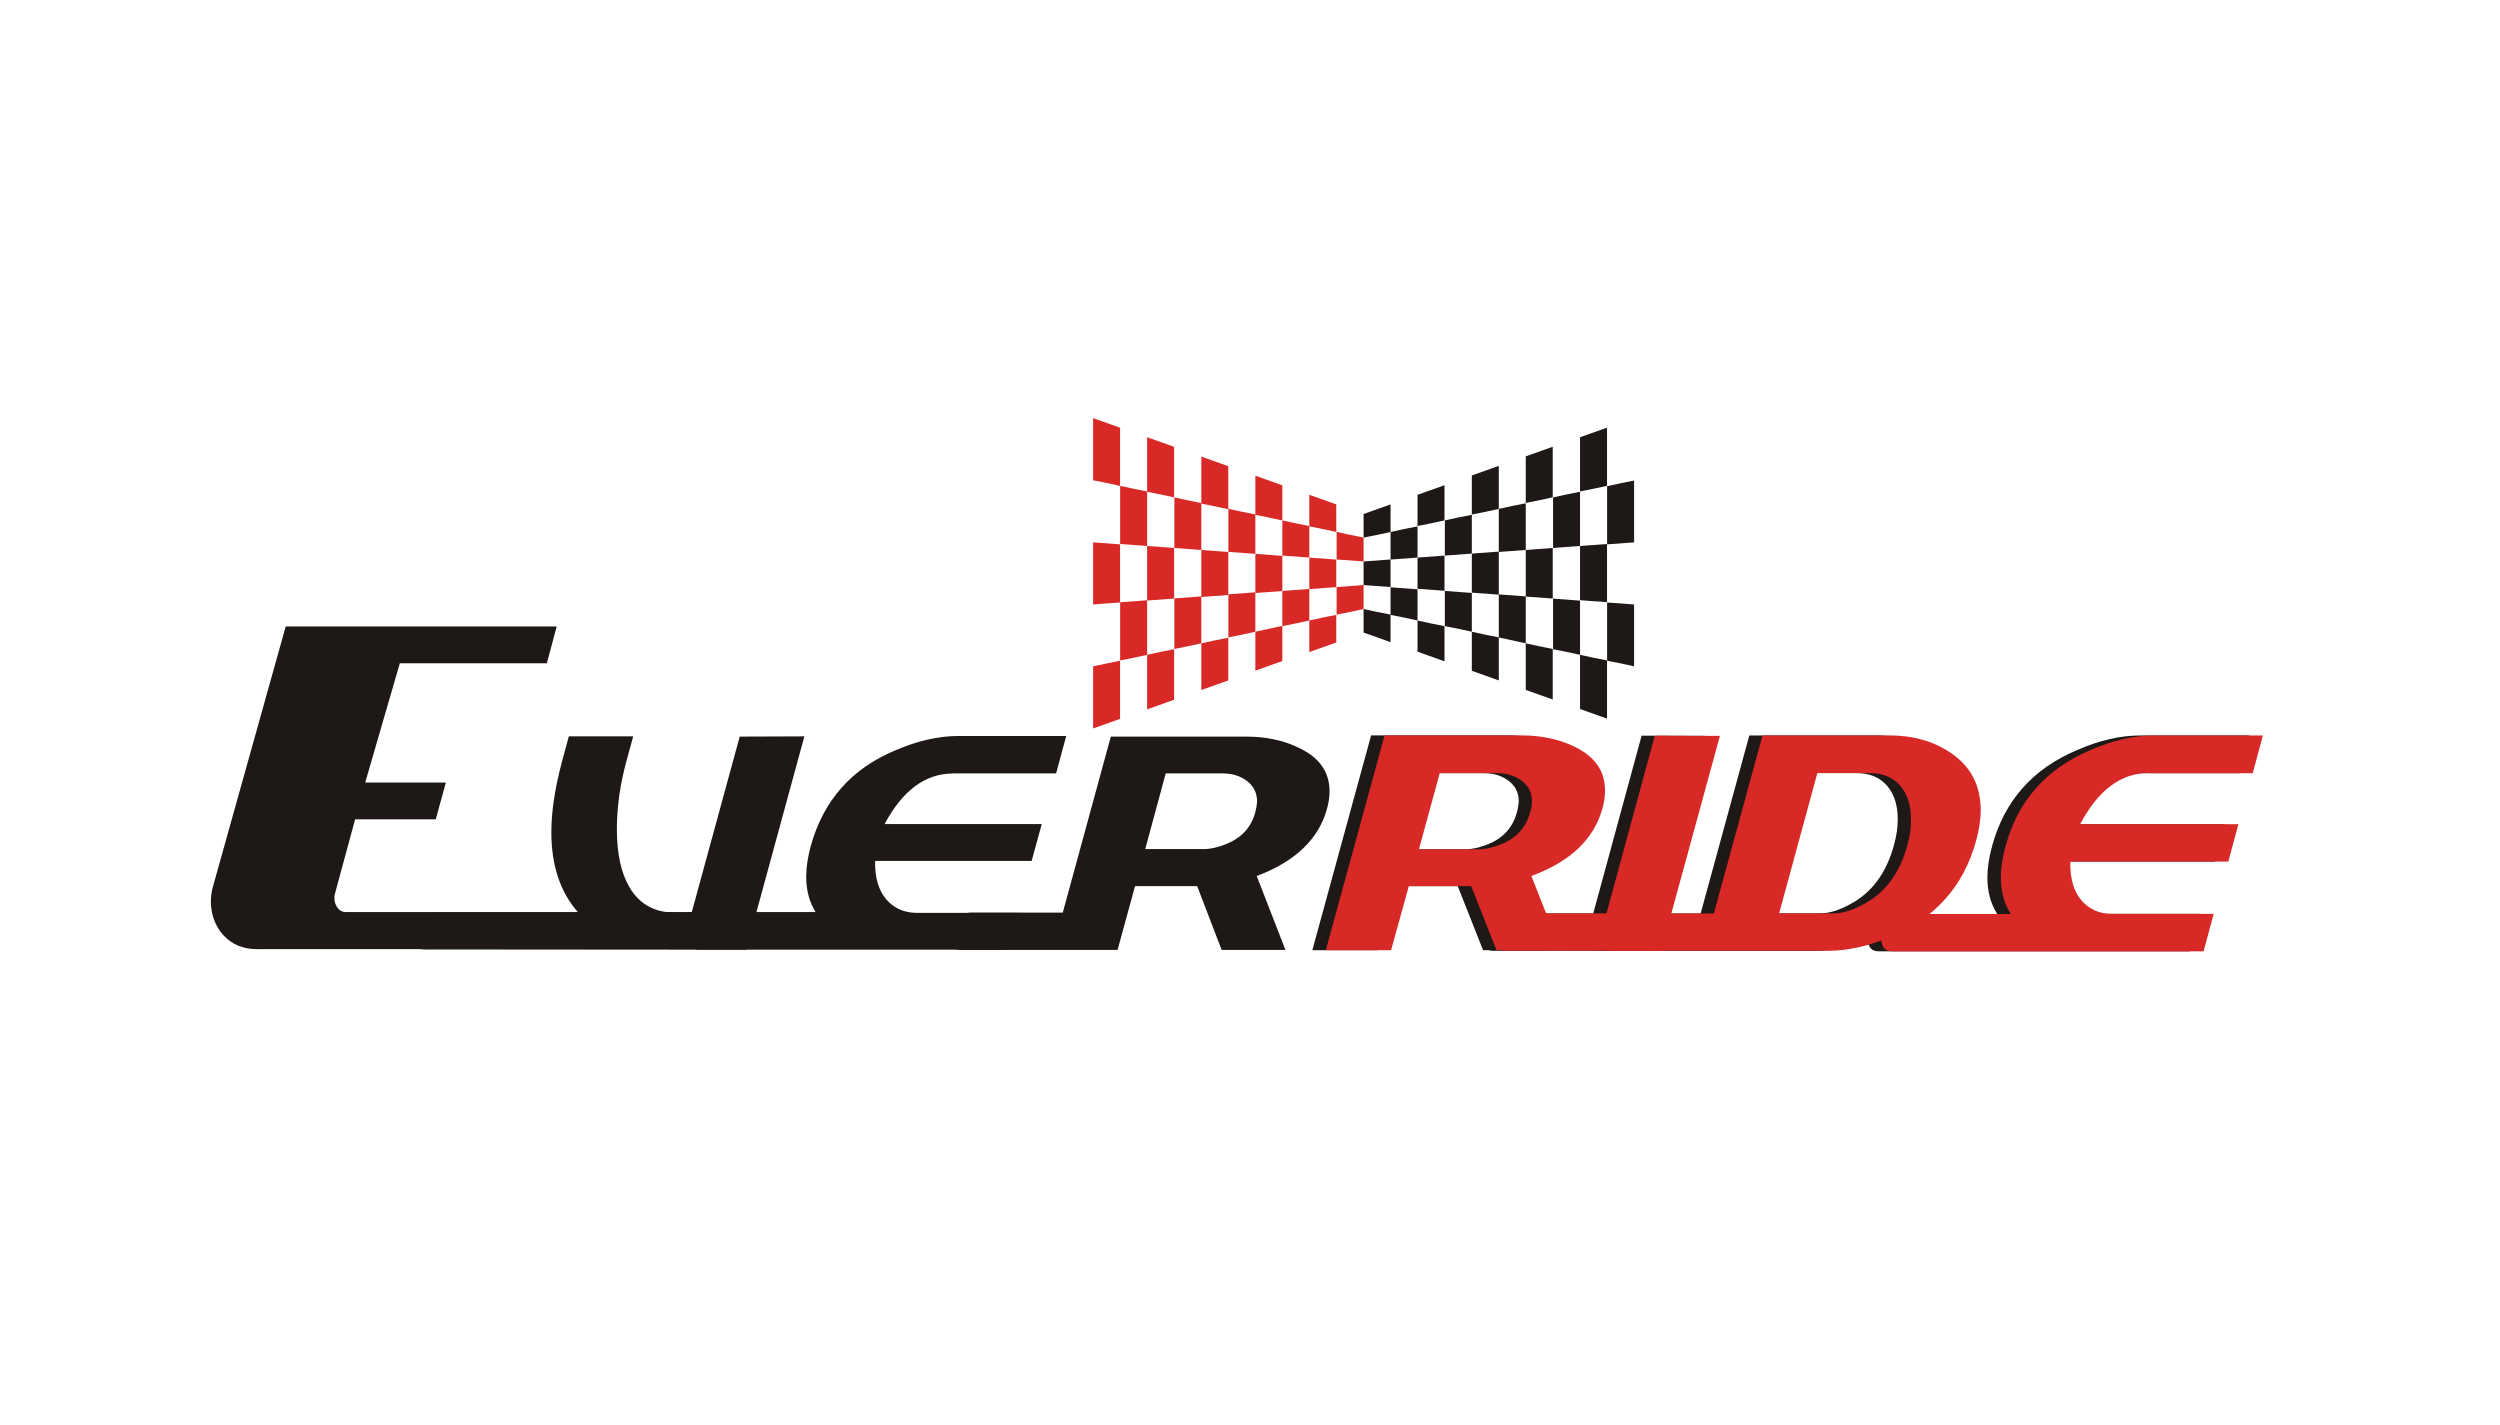
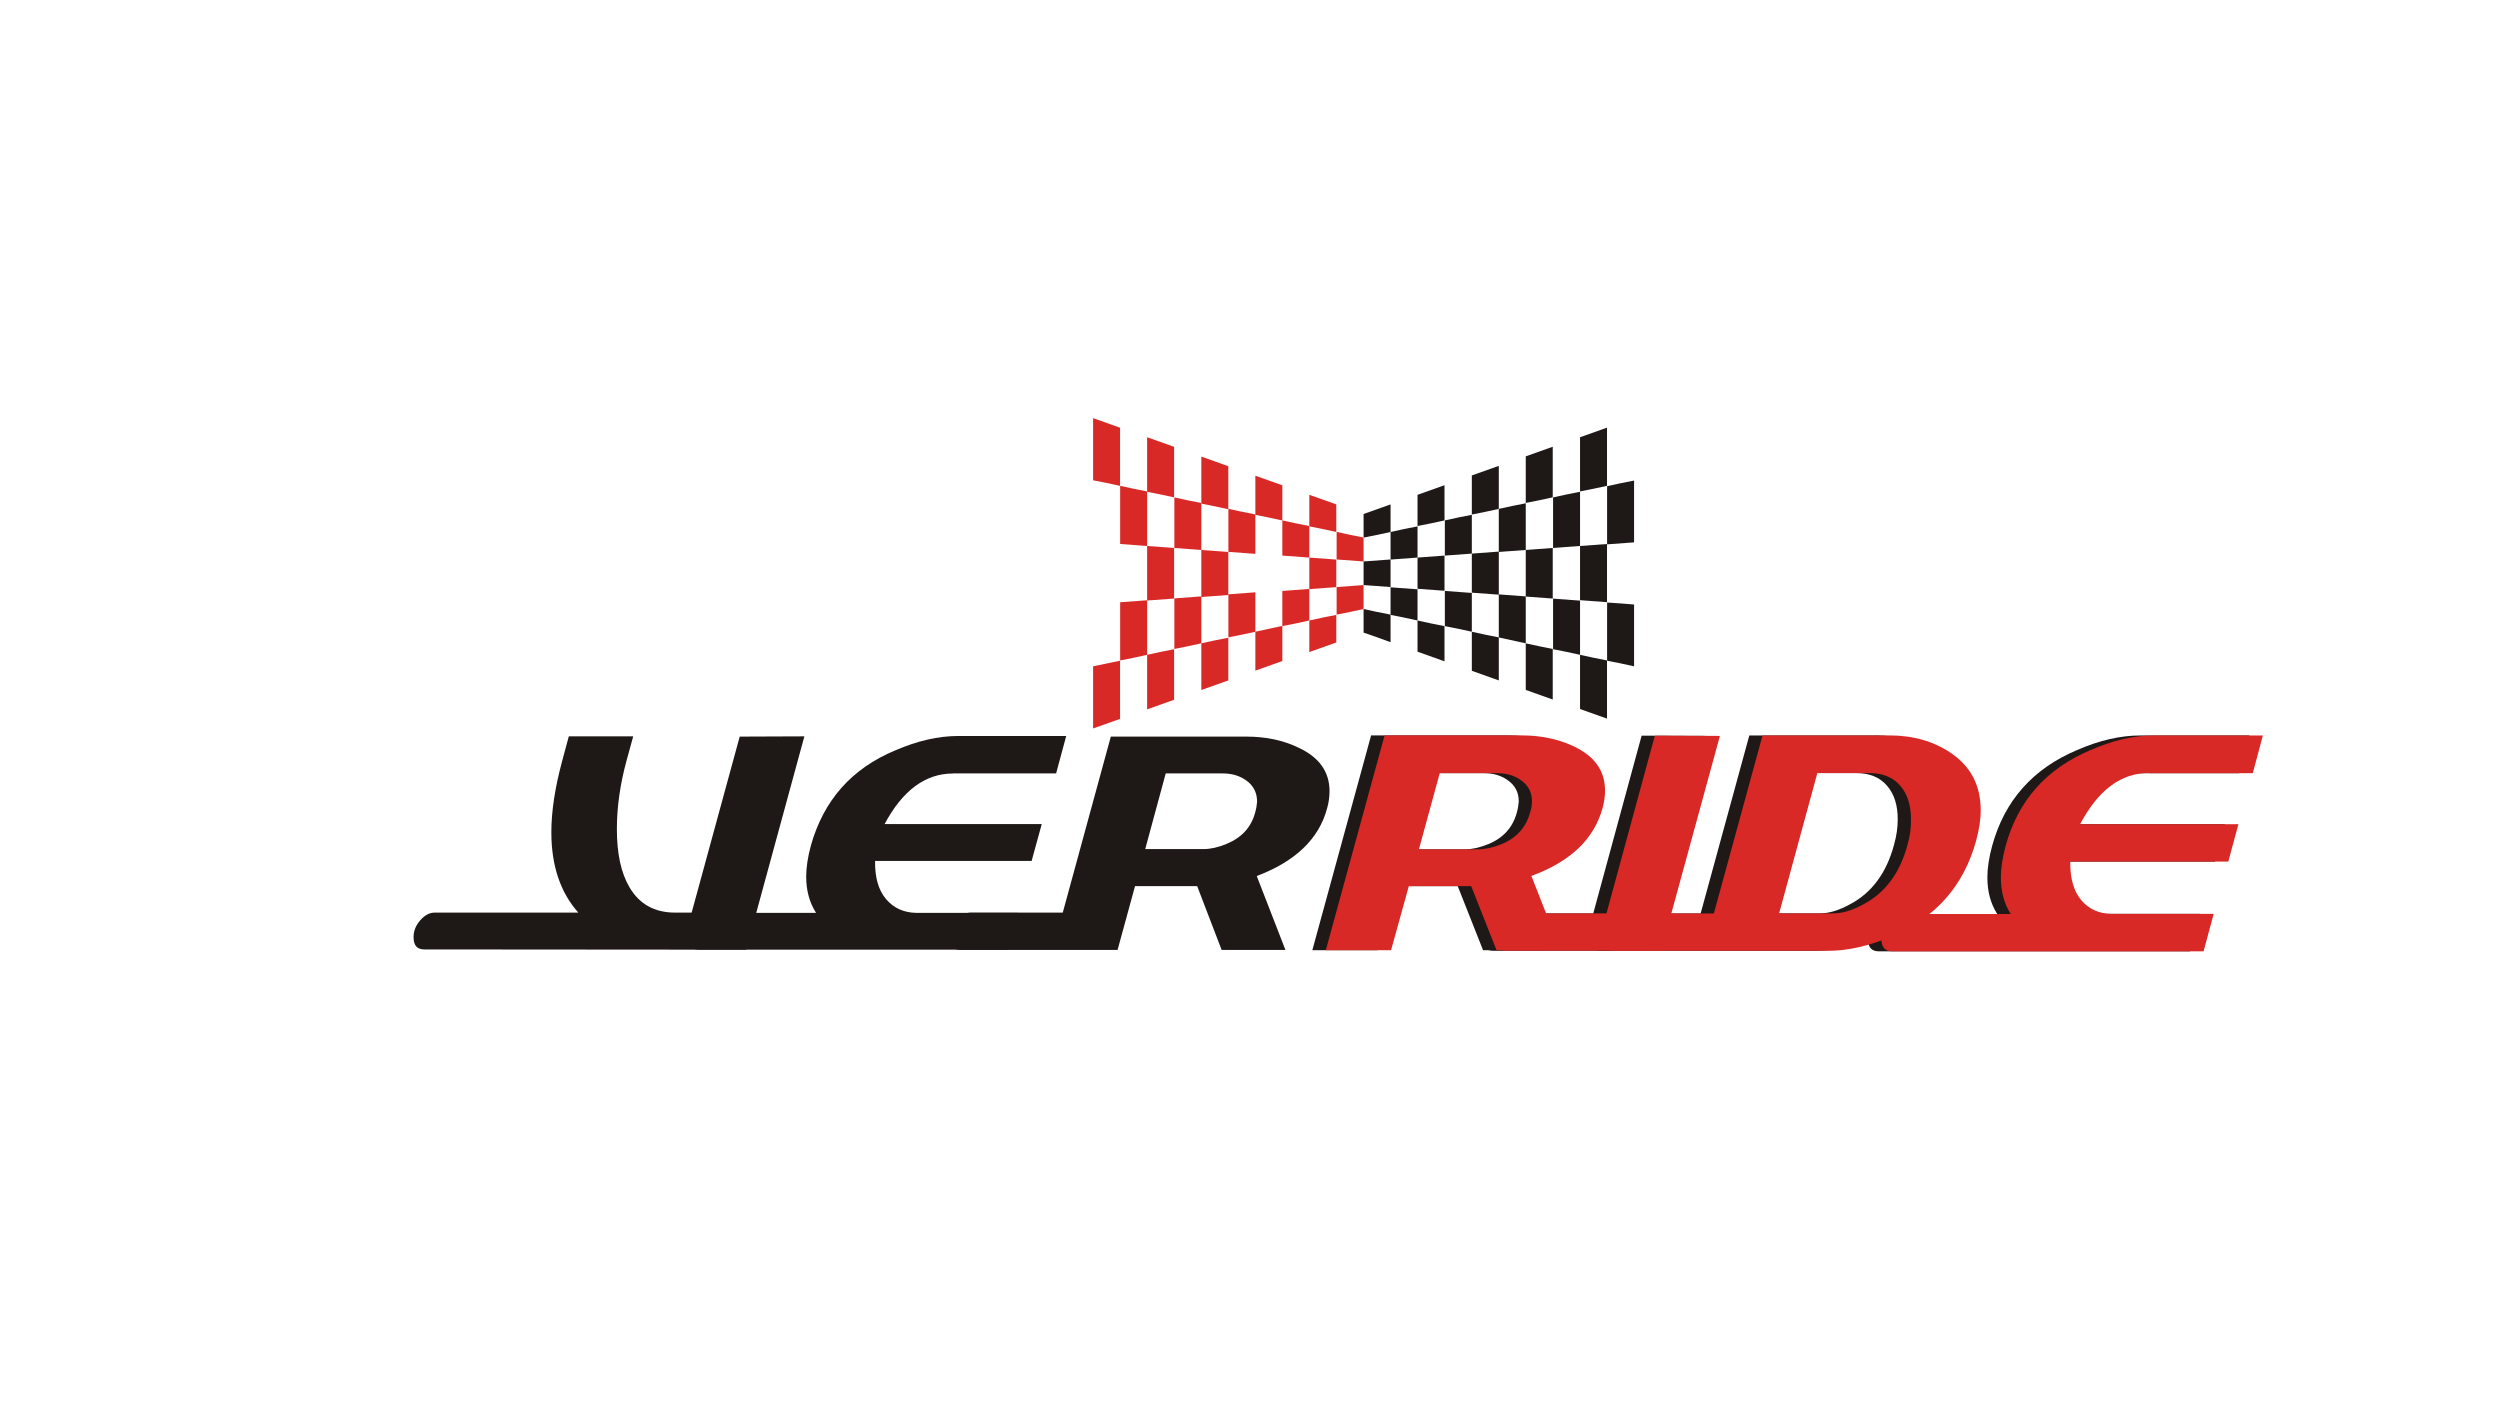
<svg xmlns="http://www.w3.org/2000/svg" id="Layer_1" data-name="Layer 1" viewBox="0 0 289.2 164.89">
  <defs>
    <style>
      .cls-1, .cls-2, .cls-3, .cls-4, .cls-5 {
        stroke-width: 0px;
      }

      .cls-1, .cls-5 {
        fill: #d82927;
      }

      .cls-2 {
        fill: none;
      }

      .cls-3, .cls-4 {
        fill: #1e1917;
      }

      .cls-3, .cls-5 {
        fill-rule: evenodd;
      }
    </style>
  </defs>
  <rect class="cls-2" width="289.2" height="164.89" />
  <g>
    <path class="cls-3" d="M189.03,62.74c-1.04.07-2.08.16-3.12.23v-6.73c1.04-.23,2.08-.46,3.12-.65v7.15" />
    <path class="cls-3" d="M189.03,77.08c-1.04-.23-2.08-.46-3.12-.65v-6.73c1.04.07,2.08.13,3.12.23v7.15" />
    <path class="cls-3" d="M182.78,50.58c1.04-.36,2.08-.75,3.12-1.11v6.73c-1.04.23-2.08.46-3.12.65v-6.28" />
-     <path class="cls-3" d="M182.78,63.16c1.04-.07,2.08-.16,3.12-.23v6.73c-1.04-.07-2.08-.16-3.12-.23v-6.28" />
+     <path class="cls-3" d="M182.78,63.16c1.04-.07,2.08-.16,3.12-.23v6.73c-1.04-.07-2.08-.16-3.12-.23" />
    <path class="cls-3" d="M182.78,75.75c1.04.23,2.08.46,3.12.65v6.73c-1.04-.36-2.08-.75-3.12-1.11v-6.28" />
    <path class="cls-3" d="M182.78,63.16c-1.04.07-2.08.16-3.12.23v-5.85c1.04-.23,2.08-.46,3.12-.65v6.28" />
    <path class="cls-3" d="M182.78,75.75c-1.04-.23-2.08-.46-3.12-.65v-5.85c1.04.07,2.08.16,3.12.23v6.28" />
    <path class="cls-3" d="M176.5,52.79c1.04-.36,2.08-.75,3.12-1.11v5.85c-1.04.23-2.08.46-3.12.65v-5.4" />
    <path class="cls-3" d="M176.5,63.62c1.04-.07,2.08-.16,3.12-.23v5.85c-1.04-.07-2.08-.16-3.12-.23v-5.4" />
    <path class="cls-3" d="M176.5,74.42c1.04.23,2.08.46,3.12.65v5.85c-1.04-.36-2.08-.75-3.12-1.11v-5.4" />
    <path class="cls-3" d="M176.5,63.62c-1.04.07-2.08.16-3.12.23v-4.98c1.04-.23,2.08-.46,3.12-.65v5.4" />
    <path class="cls-3" d="M176.5,74.42c-1.04-.23-2.08-.46-3.12-.68v-4.98c1.04.07,2.08.16,3.12.23v5.43" />
    <path class="cls-3" d="M170.26,55c1.04-.36,2.08-.75,3.12-1.11v4.98c-1.04.23-2.08.46-3.12.65v-4.52" />
    <path class="cls-3" d="M170.26,64.04c1.04-.07,2.08-.16,3.12-.23v4.98c-1.04-.07-2.08-.16-3.12-.23v-4.52" />
    <path class="cls-3" d="M170.26,73.08c1.04.23,2.08.46,3.12.65v4.98c-1.04-.36-2.08-.75-3.12-1.11v-4.52" />
    <path class="cls-3" d="M170.26,64.04c-1.04.07-2.08.16-3.12.23v-4.07c1.04-.23,2.08-.46,3.12-.65v4.49" />
    <path class="cls-3" d="M170.26,73.08c-1.04-.23-2.08-.46-3.12-.65v-4.07c1.04.07,2.08.16,3.12.23v4.49" />
    <path class="cls-3" d="M163.98,57.24c1.04-.36,2.08-.75,3.12-1.11v4.07c-1.04.23-2.08.46-3.12.65v-3.61" />
    <path class="cls-3" d="M163.98,64.5c1.04-.07,2.08-.16,3.12-.23v4.07c-1.04-.07-2.08-.16-3.12-.23v-3.61" />
    <path class="cls-3" d="M163.98,71.78c1.04.23,2.08.46,3.12.65v4.07c-1.04-.36-2.08-.75-3.12-1.11v-3.61" />
    <path class="cls-3" d="M163.98,64.5c-1.04.07-2.08.16-3.12.23v-3.19c1.04-.23,2.08-.46,3.12-.65v3.61" />
    <path class="cls-3" d="M163.98,71.78c-1.04-.23-2.08-.46-3.12-.65v-3.19c1.04.07,2.08.16,3.12.23v3.61" />
    <path class="cls-3" d="M157.74,59.46c1.04-.36,2.08-.75,3.12-1.11v3.19c-1.04.23-2.08.46-3.12.65v-2.73" />
    <path class="cls-3" d="M157.74,64.95c1.04-.07,2.08-.16,3.12-.23v3.19c-1.04-.07-2.08-.16-3.12-.23v-2.73" />
    <path class="cls-3" d="M157.74,70.45c1.04.23,2.08.46,3.12.65v3.19c-1.04-.39-2.08-.75-3.12-1.11v-2.73" />
    <path class="cls-5" d="M157.74,64.95c-1.04-.07-2.08-.16-3.12-.23v-3.19c1.04.23,2.08.46,3.12.65v2.76" />
    <path class="cls-5" d="M157.74,70.45c-1.04.23-2.08.46-3.12.65v-3.19c1.04-.07,2.08-.16,3.12-.23v2.76" />
    <path class="cls-5" d="M151.46,57.24c1.04.36,2.08.75,3.12,1.11v3.19c-1.04-.23-2.08-.46-3.12-.65v-3.64" />
    <path class="cls-5" d="M151.46,64.5c1.04.07,2.08.16,3.12.23v3.19c-1.04.07-2.08.16-3.12.23v-3.64" />
    <path class="cls-5" d="M151.46,71.78c1.04-.23,2.08-.46,3.12-.65v3.19c-1.04.36-2.08.75-3.12,1.11v-3.64" />
    <path class="cls-5" d="M151.46,64.5c-1.04-.07-2.08-.16-3.12-.23v-4.07c1.04.23,2.08.46,3.12.65v3.64" />
    <path class="cls-5" d="M151.46,71.78c-1.04.23-2.08.46-3.12.65v-4.07c1.04-.07,2.08-.16,3.12-.23v3.64" />
    <path class="cls-5" d="M145.22,55.03c1.04.36,2.08.75,3.12,1.11v4.07c-1.04-.23-2.08-.46-3.12-.65v-4.52" />
-     <path class="cls-5" d="M145.22,64.07c1.04.07,2.08.16,3.12.23v4.07c-1.04.07-2.08.16-3.12.23v-4.52" />
    <path class="cls-5" d="M145.22,73.08c1.04-.23,2.08-.46,3.12-.68v4.07c-1.04.36-2.08.75-3.12,1.11v-4.49" />
    <path class="cls-5" d="M145.22,64.07c-1.04-.07-2.08-.16-3.12-.23v-4.98c1.04.23,2.08.46,3.12.65v4.55" />
    <path class="cls-5" d="M145.22,73.08c-1.04.23-2.08.46-3.12.65v-4.98c1.04-.07,2.08-.16,3.12-.23v4.55" />
    <path class="cls-5" d="M138.97,52.82c1.04.36,2.08.75,3.12,1.11v4.98c-1.04-.23-2.08-.46-3.12-.65v-5.43" />
    <path class="cls-5" d="M138.97,63.62c1.04.07,2.08.16,3.12.23v4.98c-1.04.07-2.08.16-3.12.23v-5.43" />
    <path class="cls-5" d="M138.97,74.42c1.04-.23,2.08-.46,3.12-.65v4.94c-1.04.36-2.08.75-3.12,1.11v-5.4" />
    <path class="cls-5" d="M138.97,63.62c-1.04-.07-2.08-.16-3.12-.23v-5.85c1.04.23,2.08.46,3.12.65v5.43" />
    <path class="cls-5" d="M138.97,74.42c-1.04.23-2.08.46-3.12.65v-5.85c1.04-.07,2.08-.16,3.12-.23v5.43" />
    <path class="cls-5" d="M132.7,50.58c1.04.36,2.08.75,3.12,1.11v5.85c-1.04-.23-2.08-.46-3.12-.65,0-2.11,0-4.2,0-6.31" />
    <path class="cls-5" d="M132.7,63.16c1.04.07,2.08.16,3.12.23v5.85c-1.04.07-2.08.16-3.12.23,0-2.11,0-4.2,0-6.31" />
    <path class="cls-5" d="M132.7,75.75c1.04-.23,2.08-.46,3.12-.65v5.85c-1.04.36-2.08.75-3.12,1.11,0-2.11,0-4.2,0-6.31" />
    <path class="cls-5" d="M132.7,63.16c-1.04-.07-2.08-.16-3.12-.23v-6.73c1.04.23,2.08.46,3.12.65v6.31" />
    <path class="cls-5" d="M132.7,75.75c-1.04.23-2.08.46-3.12.65v-6.73c1.04-.07,2.08-.16,3.12-.23v6.31" />
    <path class="cls-5" d="M126.45,48.37c1.04.36,2.08.75,3.12,1.11v6.73c-1.04-.23-2.08-.46-3.12-.65v-7.19" />
-     <path class="cls-5" d="M126.45,62.74c1.04.07,2.08.16,3.12.23v6.73c-1.04.07-2.08.13-3.12.23v-7.19" />
    <path class="cls-5" d="M126.45,77.08c1.04-.23,2.08-.42,3.12-.65v6.73c-1.04.36-2.08.75-3.12,1.11v-7.19" />
    <path class="cls-4" d="M175.46,94.02c-.46,1.69-1.56,2.93-3.32,3.64-.98.39-1.85.59-2.67.59h-6.86l2.41-8.81h6.67c1.04,0,1.92.26,2.67.78.88.59,1.33,1.4,1.33,2.5-.03.39-.1.85-.23,1.3M183.82,93.5c.2-.72.29-1.4.29-2.05,0-2.28-1.2-3.97-3.61-5.11-1.79-.85-3.81-1.27-6.08-1.27h-15.81l-6.8,24.85h7.55l2.05-7.41h7.22l2.93,7.41h7.41l-3.38-8.59c4.55-1.66,7.28-4.26,8.23-7.84Z" />
    <path class="cls-4" d="M189.9,85.11l-5.59,20.55h-10.37c-.55,0-1.11.29-1.66.88-.52.59-.81,1.24-.81,1.98,0,.98.42,1.46,1.24,1.46h17.92l6.8-24.85-7.51-.03h0Z" />
    <path class="cls-4" d="M219.11,97.7c-.88,3.28-2.57,5.56-5.07,6.89-1.3.72-2.47,1.07-3.51,1.07h-6.28l4.42-16.23h6.08c1.53,0,2.7.49,3.54,1.46.85.98,1.24,2.28,1.24,3.9,0,.91-.13,1.89-.42,2.89M216.96,85.08h-14.6l-5.63,20.59h-10.37c-.55,0-1.11.29-1.66.88-.52.59-.81,1.24-.81,1.98,0,.98.42,1.46,1.24,1.46h24.81c2.28,0,4.72-.55,7.35-1.66,5.07-2.15,8.36-5.85,9.79-11.12.33-1.24.52-2.37.52-3.45,0-2.89-1.14-5.11-3.48-6.67-1.95-1.33-4.36-2.02-7.15-2.02Z" />
    <path class="cls-4" d="M247.01,89.44h12.03l1.17-4.36h-12.62c-2.28,0-4.72.55-7.32,1.69-5.11,2.15-8.39,5.85-9.82,11.09-.36,1.33-.55,2.54-.55,3.64,0,1.66.39,3.06,1.14,4.23h-12.49c-.55,0-1.11.29-1.66.88-.52.59-.81,1.24-.81,1.98,0,.98.42,1.46,1.24,1.46h36.03l1.17-4.33h-11.84c-1.43-.03-2.6-.55-3.48-1.59-.88-1.04-1.3-2.54-1.27-4.46h18.28l1.17-4.33h-18.31c2.08-3.93,4.75-5.92,7.94-5.92" />
    <path class="cls-4" d="M85.57,85.21l-5.56,20.36h-1.92c-2.37,0-4.13-.98-5.27-2.93-.98-1.66-1.46-3.9-1.46-6.73,0-2.6.39-5.27,1.14-8l.75-2.73h-7.45l-.78,2.89c-.81,3.02-1.24,5.76-1.24,8.2,0,3.87,1.04,6.96,3.12,9.3h-16.65c-.55,0-1.11.29-1.63.88-.52.59-.78,1.24-.78,1.95,0,.98.42,1.43,1.24,1.43l37.24.03,6.73-24.68-7.48.03h0Z" />
    <path class="cls-4" d="M110.23,89.47h11.94l1.17-4.33h-12.52c-2.24,0-4.68.55-7.25,1.66-5.07,2.11-8.29,5.79-9.76,10.99-.36,1.33-.55,2.54-.55,3.61,0,1.63.39,3.02,1.14,4.2h-12.36c-.55,0-1.11.29-1.63.88-.52.59-.78,1.24-.78,1.95,0,.98.42,1.43,1.24,1.43h35.68l1.17-4.26h-11.74c-1.43-.03-2.6-.55-3.48-1.59-.88-1.04-1.3-2.5-1.27-4.42h18.11l1.17-4.26h-18.18c2.08-3.9,4.72-5.85,7.9-5.85" />
    <path class="cls-4" d="M145.19,94.02c-.46,1.69-1.56,2.89-3.32,3.61-.94.39-1.82.59-2.63.59h-6.76l2.37-8.75h6.6c1.04,0,1.92.26,2.67.78.85.59,1.3,1.4,1.3,2.5-.03.39-.1.81-.23,1.27M144.18,85.21h-15.68l-5.56,20.36h-10.67c-.55,0-1.11.29-1.63.88-.52.59-.78,1.24-.78,1.98,0,.98.42,1.46,1.24,1.46h18.18l2.02-7.38h7.19l2.83,7.38h7.38l-3.32-8.55c4.46-1.69,7.19-4.29,8.13-7.8.2-.68.29-1.37.29-2.02,0-2.24-1.2-3.93-3.61-5.04-1.76-.85-3.77-1.27-6.02-1.27Z" />
    <path class="cls-1" d="M176.99,94.02c-.46,1.69-1.56,2.93-3.32,3.64-.98.39-1.85.59-2.67.59h-6.86l2.41-8.81h6.67c1.04,0,1.92.26,2.67.78.88.59,1.33,1.4,1.33,2.5,0,.39-.07.85-.23,1.3M185.38,93.5c.2-.72.29-1.4.29-2.05,0-2.28-1.2-3.97-3.61-5.11-1.79-.85-3.81-1.27-6.08-1.27h-15.81l-6.8,24.85h7.55l2.05-7.41h7.22l2.93,7.41h7.41l-3.38-8.59c4.52-1.66,7.25-4.26,8.23-7.84Z" />
    <path class="cls-1" d="M191.43,85.11l-5.59,20.55h-10.37c-.55,0-1.11.29-1.66.88-.52.59-.81,1.24-.81,1.98,0,.98.42,1.46,1.24,1.46h17.92l6.8-24.85-7.51-.03h0Z" />
    <path class="cls-1" d="M220.67,97.7c-.88,3.28-2.57,5.56-5.07,6.89-1.3.72-2.47,1.07-3.51,1.07h-6.28l4.42-16.23h6.05c1.53,0,2.7.49,3.54,1.46.85.98,1.24,2.28,1.24,3.9.03.91-.1,1.89-.39,2.89M218.49,85.08h-14.6l-5.63,20.59h-10.37c-.55,0-1.11.29-1.66.88-.52.59-.81,1.24-.81,1.98,0,.98.42,1.46,1.24,1.46h24.81c2.28,0,4.72-.55,7.35-1.66,5.07-2.15,8.36-5.85,9.79-11.12.33-1.24.52-2.37.52-3.45,0-2.89-1.14-5.11-3.48-6.67-1.95-1.33-4.33-2.02-7.15-2.02Z" />
    <path class="cls-1" d="M248.57,89.44h12.03l1.17-4.36h-12.62c-2.28,0-4.72.55-7.32,1.69-5.11,2.15-8.39,5.85-9.82,11.09-.36,1.33-.55,2.54-.55,3.64,0,1.66.39,3.06,1.14,4.23h-12.49c-.55,0-1.11.29-1.66.88-.52.59-.81,1.24-.81,1.98,0,.98.42,1.46,1.24,1.46h36.03l1.17-4.33h-11.84c-1.43-.03-2.6-.55-3.48-1.59-.88-1.04-1.3-2.54-1.27-4.46h18.28l1.17-4.33h-18.31c2.08-3.93,4.72-5.92,7.94-5.92" />
-     <path class="cls-3" d="M29.77,109.8c-1.66,0-2.96-.55-3.94-1.63-.65-.72-1.04-1.53-1.27-2.44-.23-1.04-.23-2.08.07-3.15l8.42-30.11h31.35l-1.14,4.26h-17.01l-4,13.79h9.33l-1.17,4.26h-9.33l-2.31,8.52c-.16.59-.1,1.07.16,1.53.26.46.62.68,1.11.68h61.79l2.24,4.26-74.31.03h0Z" />
  </g>
</svg>